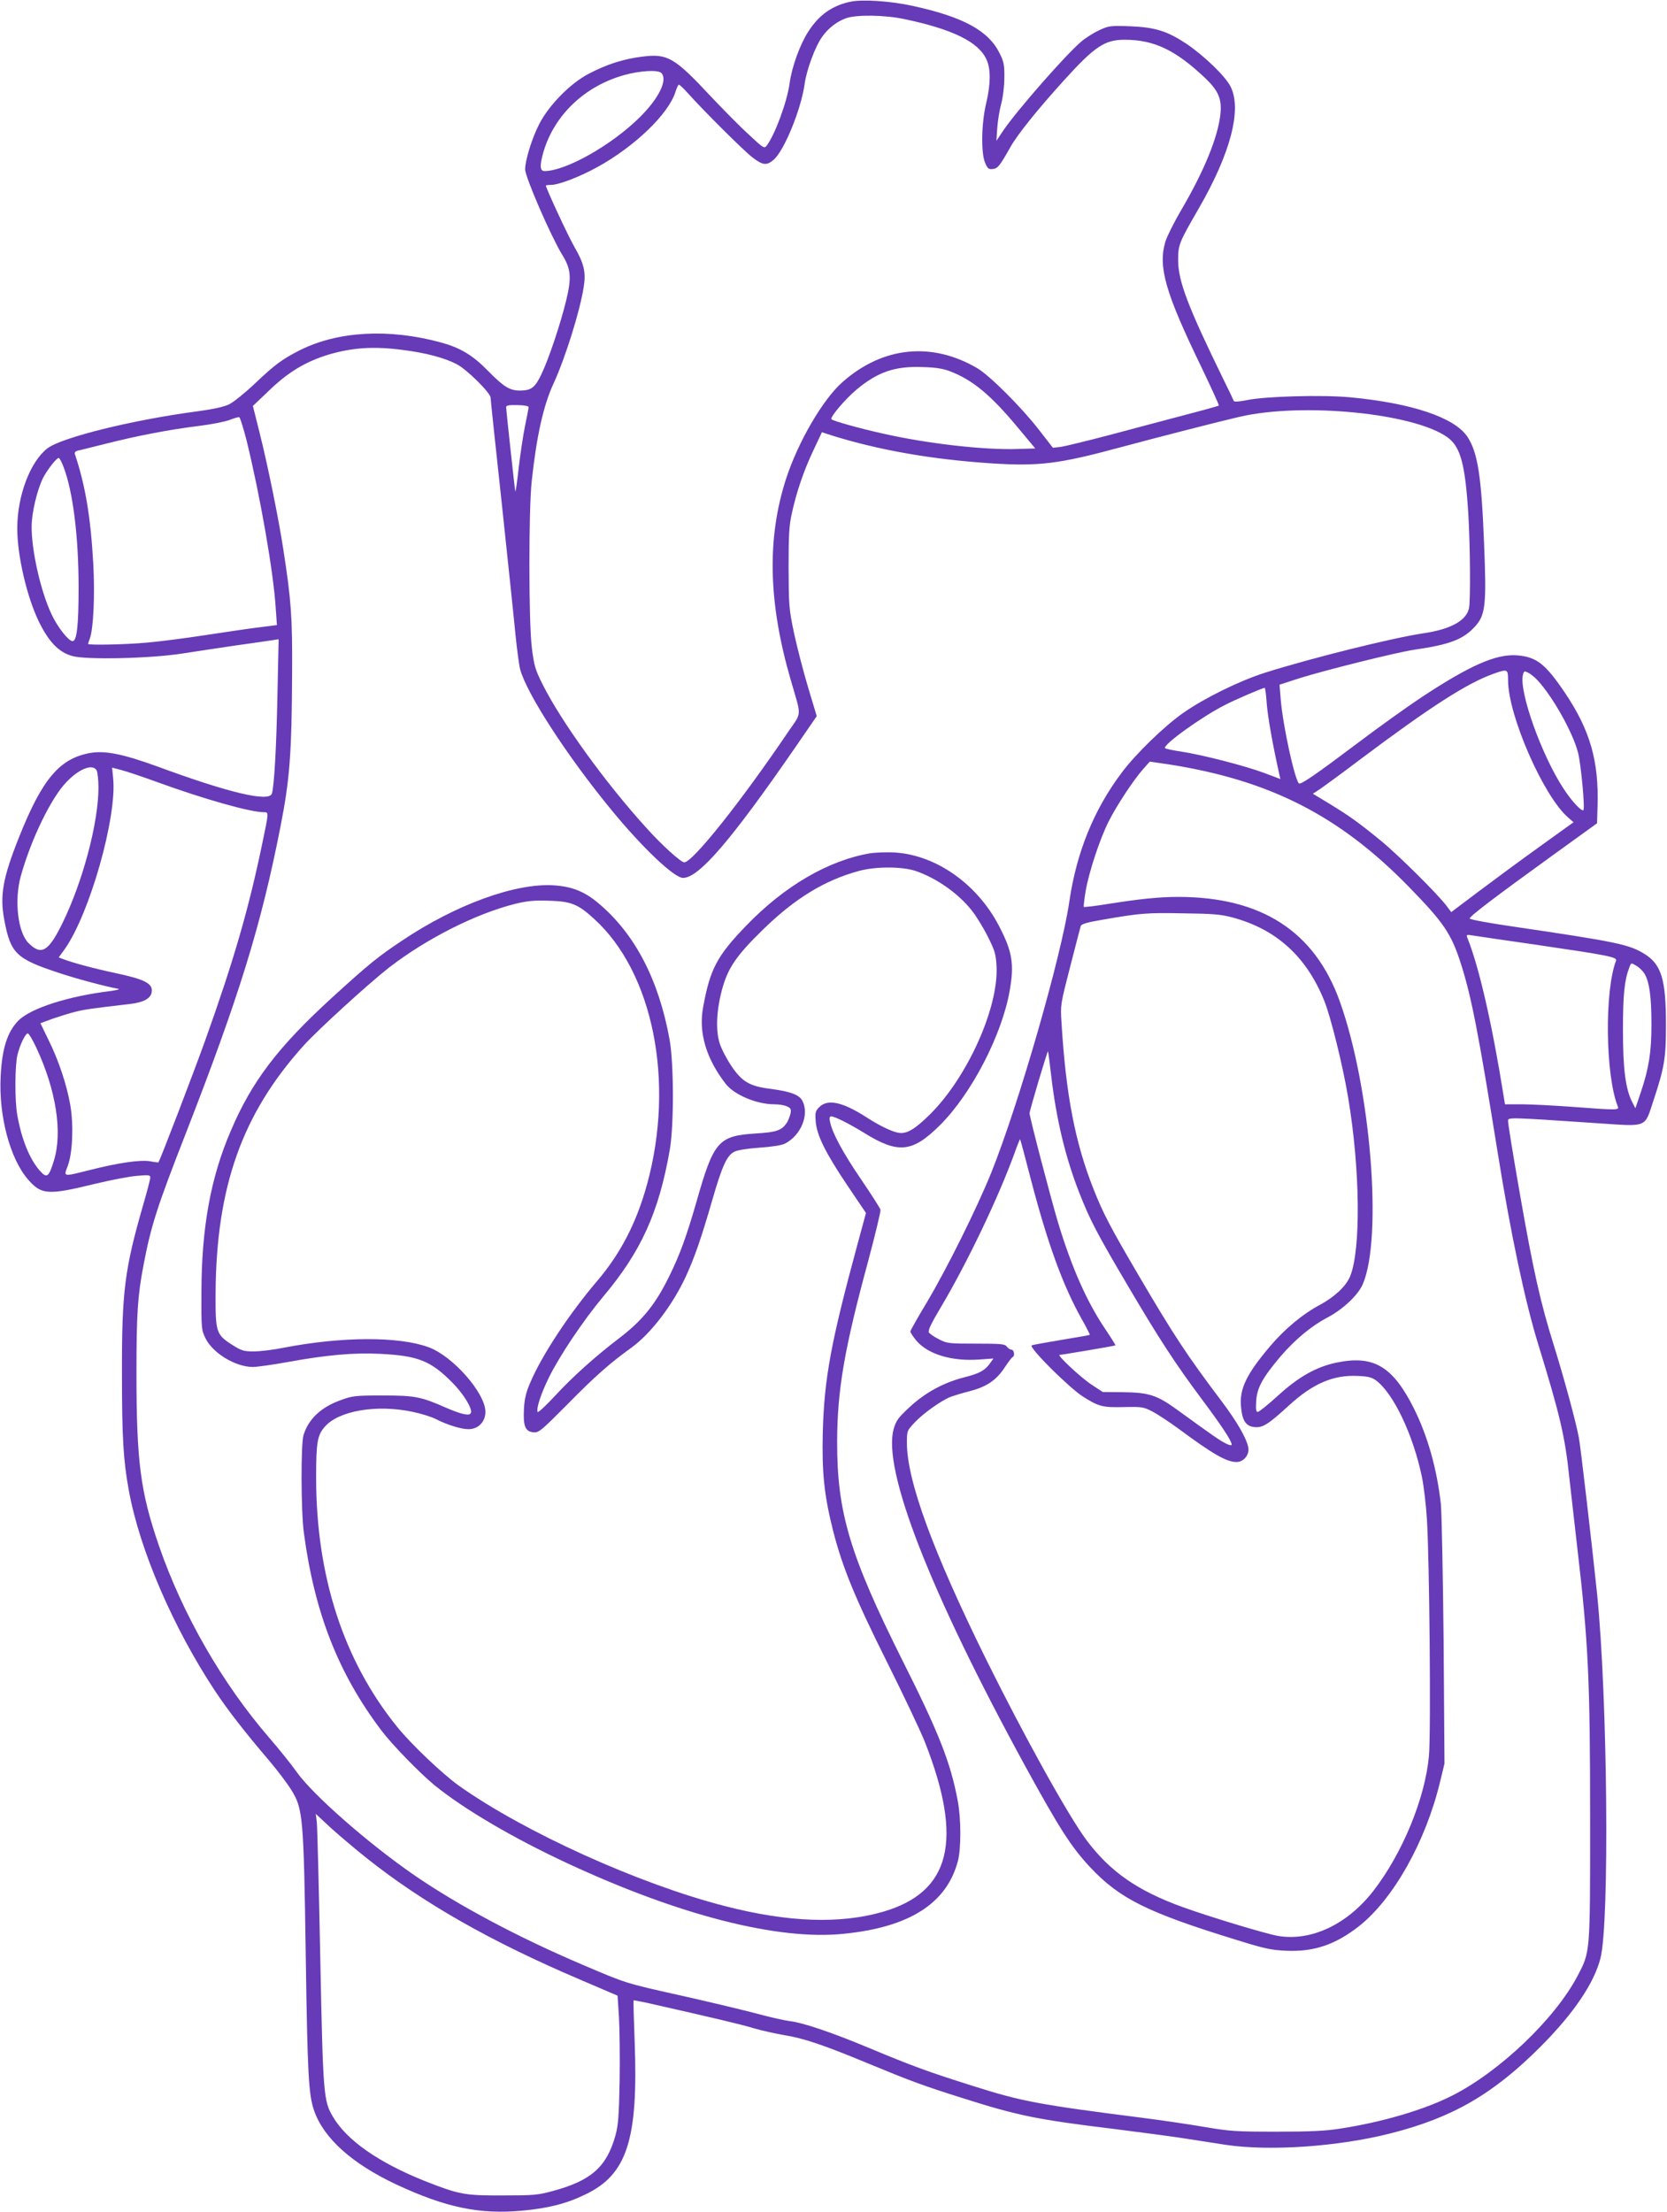
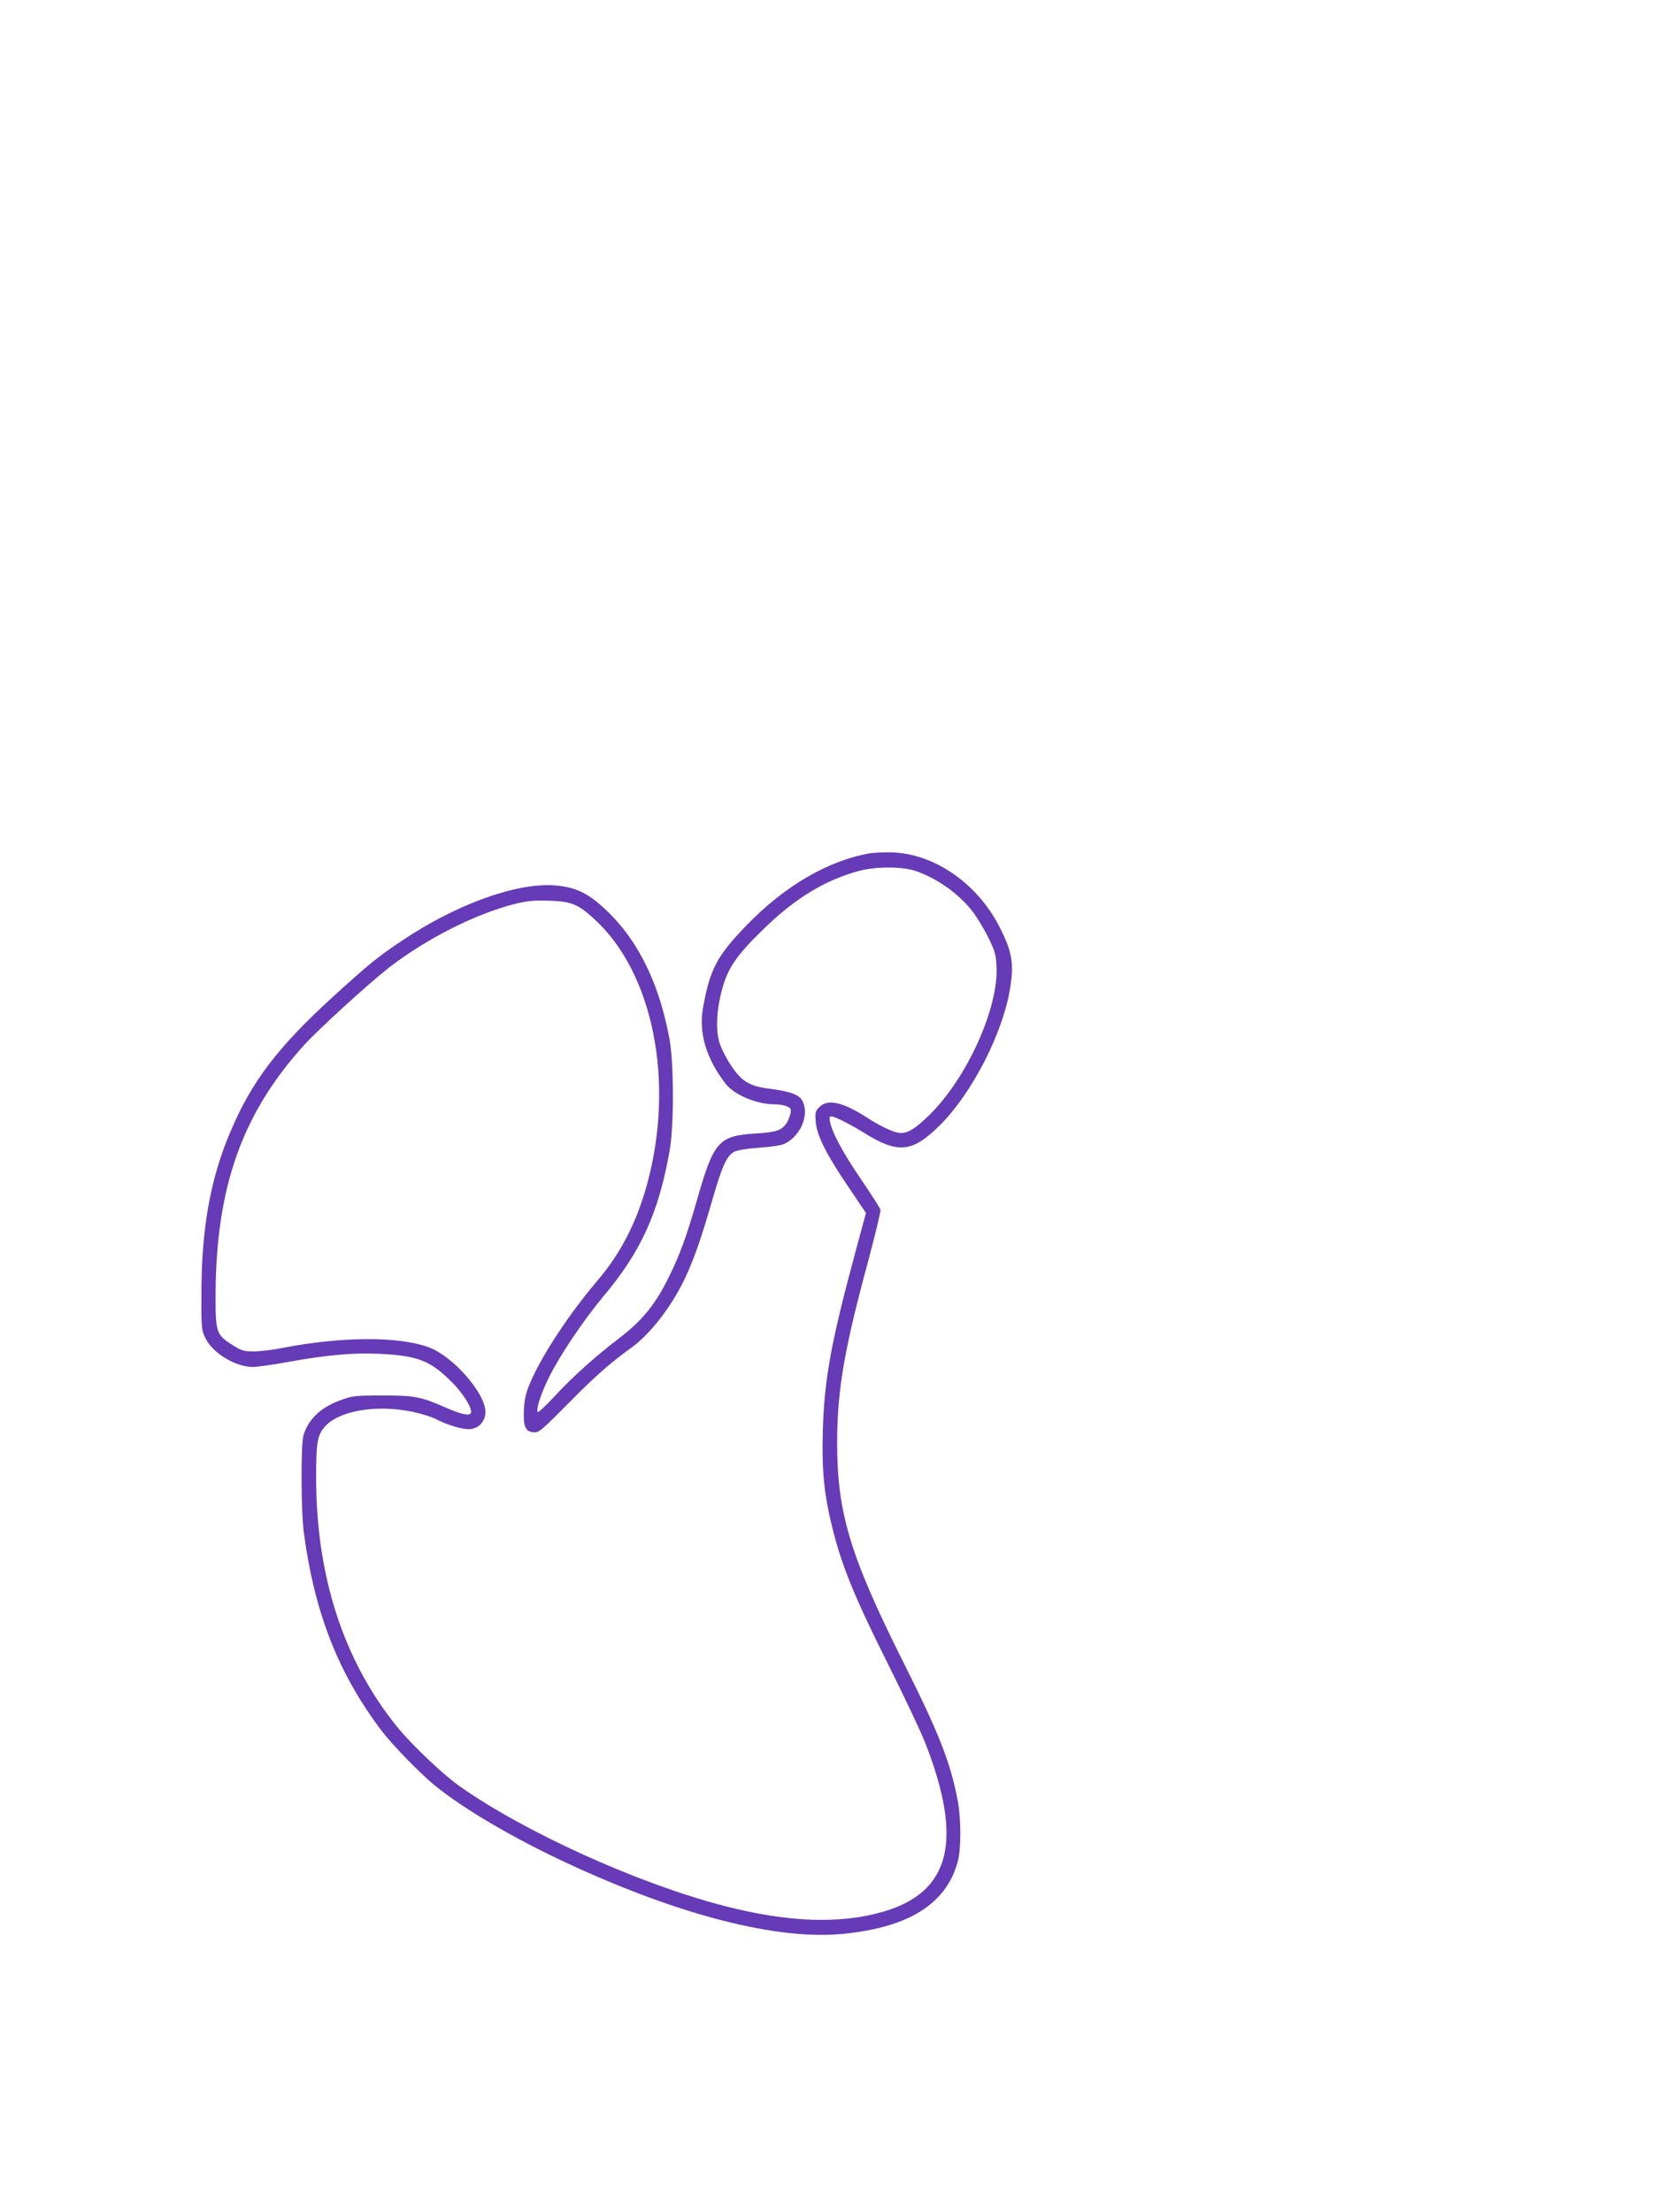
<svg xmlns="http://www.w3.org/2000/svg" version="1.0" width="965pt" height="1280pt" viewBox="0 0 965 1280" preserveAspectRatio="xMidYMid meet">
  <g transform="translate(0,1280) scale(0.1,-0.1)" fill="#673ab7" stroke="none">
-     <path d="M4923 12790 c-105 -22 -182 -76 -244 -173 -48 -74 -95 -203 -108 -299 -15 -108 -84 -296 -133 -361 -13 -18 -20 -14 -104 65 -50 45 -148 145 -220 221 -211 226 -250 248 -398 229 -106 -13 -206 -45 -308 -99 -105 -54 -230 -181 -286 -290 -42 -81 -82 -210 -82 -263 0 -44 146 -380 212 -490 54 -87 58 -134 25 -271 -33 -134 -99 -333 -143 -425 -37 -77 -58 -94 -125 -94 -58 0 -94 22 -184 114 -90 92 -161 134 -275 165 -299 81 -594 65 -815 -46 -101 -51 -145 -84 -260 -193 -56 -53 -123 -107 -149 -120 -33 -15 -92 -28 -189 -41 -370 -49 -778 -150 -862 -213 -100 -77 -175 -274 -175 -464 0 -158 56 -397 125 -539 58 -118 115 -177 193 -199 80 -23 452 -15 642 15 74 12 212 32 305 46 94 13 188 27 209 30 l39 6 -7 -326 c-6 -304 -19 -526 -32 -567 -16 -51 -248 4 -661 156 -198 72 -303 94 -390 79 -177 -31 -278 -149 -413 -488 -94 -236 -112 -337 -85 -479 36 -192 68 -224 311 -304 100 -34 273 -80 349 -94 11 -2 -7 -7 -40 -12 -250 -30 -467 -100 -539 -172 -63 -65 -94 -160 -102 -319 -13 -230 54 -481 159 -601 77 -88 115 -91 388 -24 92 22 201 43 243 46 67 6 76 5 76 -10 0 -9 -18 -79 -40 -154 -108 -375 -125 -501 -124 -977 0 -377 8 -506 40 -681 63 -344 256 -791 499 -1159 74 -111 168 -233 315 -405 44 -52 101 -127 126 -167 68 -109 72 -154 84 -958 10 -686 16 -807 49 -900 56 -159 219 -305 474 -425 287 -134 484 -175 730 -152 152 14 258 41 366 94 241 115 306 317 285 881 -5 131 -8 240 -6 242 1 1 37 -6 80 -15 411 -93 549 -126 617 -147 44 -13 122 -30 173 -39 113 -18 229 -57 482 -162 249 -103 324 -131 550 -202 324 -103 433 -125 885 -180 137 -17 324 -42 415 -56 91 -14 192 -30 225 -35 254 -38 651 -11 954 66 360 91 596 228 871 504 190 191 308 365 345 510 53 208 41 1514 -20 2111 -29 278 -95 847 -105 900 -18 96 -87 349 -145 535 -77 245 -118 428 -195 867 -45 259 -70 413 -70 431 0 22 -8 23 510 -12 304 -20 278 -31 333 135 62 188 71 240 71 434 0 261 -26 347 -121 408 -90 57 -163 72 -761 160 -139 20 -253 41 -254 47 -2 12 147 125 482 367 l255 184 3 99 c8 261 -43 439 -188 655 -115 170 -165 209 -280 218 -121 8 -271 -58 -553 -244 -87 -58 -249 -174 -360 -258 -250 -188 -338 -249 -348 -239 -26 28 -93 338 -105 485 l-7 86 114 37 c149 47 563 150 664 165 207 30 284 59 353 134 61 67 68 122 53 482 -15 388 -37 527 -96 616 -74 112 -321 195 -679 229 -159 15 -489 6 -596 -16 -49 -10 -76 -11 -78 -5 -2 6 -26 57 -54 113 -212 433 -268 580 -268 703 0 89 6 101 120 299 183 317 250 571 184 703 -30 61 -154 180 -258 250 -109 72 -179 94 -323 100 -114 4 -124 3 -178 -22 -31 -14 -79 -44 -105 -66 -88 -74 -370 -395 -452 -515 l-40 -60 5 75 c3 41 13 104 23 140 10 37 18 102 18 150 1 73 -3 93 -27 141 -64 131 -210 211 -504 275 -127 28 -291 39 -360 24z m315 -101 c279 -59 427 -132 473 -234 25 -54 24 -143 -2 -252 -28 -115 -31 -290 -6 -346 14 -33 21 -38 44 -35 29 3 40 17 101 125 42 75 157 218 312 389 177 195 235 234 350 234 172 0 296 -60 469 -224 74 -71 95 -120 86 -205 -14 -134 -94 -330 -228 -558 -41 -70 -82 -152 -91 -182 -43 -146 0 -295 210 -728 57 -119 102 -218 100 -220 -2 -2 -95 -28 -207 -57 -112 -30 -307 -81 -433 -115 -126 -33 -250 -63 -275 -67 l-46 -5 -80 103 c-103 133 -285 314 -357 357 -264 155 -548 126 -781 -80 -113 -99 -257 -346 -326 -558 -112 -345 -104 -716 26 -1164 64 -221 66 -184 -13 -300 -272 -402 -554 -757 -603 -757 -19 0 -129 99 -217 197 -237 260 -495 617 -603 833 -43 86 -49 107 -62 210 -19 152 -19 796 -1 965 28 261 68 441 127 567 67 146 152 416 174 557 14 84 2 136 -53 231 -36 61 -166 342 -166 356 0 2 13 4 29 4 45 0 165 46 267 102 219 120 417 311 455 439 7 21 15 39 19 39 4 0 27 -21 50 -47 93 -104 328 -338 376 -374 60 -46 82 -48 122 -14 61 51 160 293 180 440 12 84 62 218 102 273 35 49 84 87 136 106 60 22 226 20 342 -5z m-1410 -311 c39 -39 -13 -147 -126 -258 -163 -161 -426 -309 -549 -310 -28 0 -30 31 -7 111 63 214 240 382 469 445 89 25 194 31 213 12z m-1496 -1603 c133 -17 240 -45 311 -82 57 -28 197 -167 197 -194 0 -9 29 -286 65 -615 35 -330 71 -670 79 -757 9 -87 21 -177 27 -200 38 -141 272 -502 527 -812 182 -222 365 -395 416 -395 92 0 279 218 653 760 l121 176 -49 163 c-27 90 -64 232 -82 315 -30 144 -31 161 -32 381 0 188 3 245 19 315 27 125 71 252 126 367 l48 102 61 -20 c275 -85 574 -137 916 -160 279 -18 393 -4 745 91 227 61 574 150 695 178 366 85 1012 21 1205 -119 75 -55 102 -155 120 -446 11 -188 13 -494 4 -542 -15 -72 -106 -123 -267 -146 -183 -28 -642 -142 -912 -227 -151 -48 -352 -147 -475 -233 -109 -76 -275 -237 -355 -344 -163 -216 -263 -462 -305 -749 -46 -315 -291 -1167 -451 -1566 -83 -206 -258 -558 -373 -751 -53 -88 -96 -164 -96 -170 0 -6 16 -30 35 -53 68 -79 204 -120 362 -109 l84 6 -20 -28 c-30 -42 -61 -59 -153 -82 -118 -31 -221 -87 -311 -170 -66 -61 -79 -78 -93 -126 -68 -233 208 -941 761 -1953 197 -359 265 -466 375 -584 172 -183 330 -262 850 -422 161 -50 198 -58 286 -62 161 -7 284 35 421 142 199 157 386 489 469 834 l26 107 -5 705 c-4 388 -11 746 -16 796 -22 202 -77 396 -156 554 -123 245 -234 310 -449 265 -116 -24 -220 -83 -337 -190 -57 -52 -110 -95 -118 -95 -10 0 -12 14 -9 64 5 76 37 134 140 256 85 99 179 177 272 226 90 47 178 130 205 193 116 270 46 1136 -133 1636 -145 406 -454 605 -936 605 -111 0 -224 -12 -408 -41 -73 -12 -135 -19 -138 -17 -2 3 3 45 11 94 20 112 81 297 133 401 47 93 144 240 199 302 l39 44 109 -16 c584 -91 988 -296 1390 -708 203 -208 247 -272 303 -449 60 -188 101 -399 212 -1090 76 -473 158 -861 235 -1110 124 -403 155 -533 179 -765 9 -82 30 -265 46 -405 65 -556 75 -764 75 -1590 0 -768 1 -753 -73 -894 -130 -248 -453 -556 -729 -694 -158 -80 -402 -152 -643 -189 -88 -14 -175 -18 -370 -18 -232 0 -269 2 -415 27 -88 15 -250 39 -360 53 -598 76 -702 95 -984 185 -257 81 -348 114 -604 221 -216 90 -379 145 -457 154 -30 4 -120 24 -200 46 -80 21 -277 68 -438 104 -310 69 -307 68 -562 177 -367 156 -715 341 -970 516 -266 183 -589 466 -683 599 -30 43 -102 132 -159 198 -272 315 -501 714 -638 1111 -107 311 -130 485 -130 1002 0 337 7 446 41 622 43 226 77 333 244 760 309 793 436 1202 549 1778 53 270 65 419 67 887 2 322 -5 420 -51 717 -27 177 -91 491 -138 677 l-38 152 81 77 c120 118 222 179 360 221 138 40 260 48 427 26z m3169 -124 c130 -50 235 -137 392 -326 l100 -120 -99 -3 c-196 -7 -525 31 -778 88 -137 30 -293 74 -303 84 -11 10 82 119 147 173 122 101 221 135 380 129 77 -2 120 -9 161 -25z m-2441 -207 c0 -6 -9 -53 -20 -105 -11 -52 -27 -161 -37 -243 -9 -82 -18 -145 -20 -140 -3 11 -53 471 -53 489 0 9 19 12 65 11 40 -1 65 -5 65 -12z m-1632 -195 c79 -323 155 -759 168 -966 l7 -100 -94 -12 c-52 -6 -195 -27 -319 -46 -124 -19 -279 -39 -345 -44 -120 -11 -335 -15 -335 -7 0 3 5 17 10 31 21 56 30 254 20 432 -15 271 -46 454 -106 634 -4 11 2 18 18 22 13 2 86 21 163 40 178 45 364 81 534 102 74 9 155 25 180 35 25 10 50 17 56 16 5 -2 24 -63 43 -137z m-1059 -154 c54 -143 86 -402 86 -695 0 -219 -10 -310 -35 -310 -23 0 -86 80 -121 154 -70 147 -127 418 -114 546 8 88 41 206 71 257 29 49 72 103 84 103 5 0 18 -25 29 -55z m8361 -1232 c0 -202 204 -668 346 -792 l33 -29 -192 -138 c-106 -76 -265 -193 -354 -260 l-162 -122 -27 36 c-52 69 -279 294 -379 376 -127 104 -181 143 -299 215 l-96 58 43 28 c23 16 130 94 237 175 403 302 612 436 765 491 82 29 85 28 85 -38z m171 0 c89 -96 204 -302 234 -418 17 -65 41 -323 31 -333 -10 -9 -65 49 -112 120 -128 192 -262 566 -238 663 6 23 8 24 33 11 14 -8 38 -27 52 -43z m-1568 -135 c6 -76 33 -230 73 -410 l6 -26 -93 35 c-112 42 -362 106 -482 124 -48 7 -90 16 -93 20 -12 20 215 183 346 249 63 33 219 99 231 100 3 0 9 -42 12 -92z m-6773 -387 c5 -11 10 -55 10 -98 0 -205 -92 -549 -210 -788 -80 -162 -121 -186 -195 -112 -62 62 -83 247 -45 386 60 216 177 456 266 547 75 78 152 106 174 65z m351 -67 c276 -100 538 -174 618 -174 27 0 27 -1 -10 -177 -79 -382 -166 -682 -331 -1143 -66 -184 -263 -699 -271 -706 -1 -1 -22 1 -47 6 -56 10 -183 -8 -348 -50 -161 -40 -154 -41 -130 23 28 73 35 234 15 352 -21 119 -67 258 -126 377 l-47 97 70 26 c39 13 98 32 131 40 55 14 99 20 314 45 81 9 124 32 129 69 8 50 -39 74 -213 111 -122 26 -245 59 -302 81 l-23 9 34 47 c145 204 304 766 281 990 l-6 61 54 -14 c30 -8 124 -39 208 -70z m6224 -783 c253 -68 427 -225 531 -482 37 -91 108 -377 138 -559 70 -414 75 -884 11 -1037 -24 -57 -91 -119 -175 -164 -95 -50 -201 -137 -285 -236 -138 -162 -181 -249 -171 -353 7 -82 29 -114 80 -118 47 -4 79 17 197 125 139 127 257 178 398 171 60 -2 82 -8 107 -26 101 -76 214 -313 265 -557 11 -53 24 -162 29 -243 15 -229 24 -1239 12 -1372 -22 -245 -153 -564 -322 -782 -151 -194 -360 -293 -553 -260 -73 13 -394 110 -552 167 -259 94 -417 203 -554 385 -105 140 -360 599 -581 1045 -309 626 -460 1037 -460 1255 0 71 0 71 47 121 48 51 155 127 208 147 17 6 65 21 109 32 98 26 152 62 202 137 21 32 42 60 47 61 13 6 7 42 -7 42 -8 0 -21 8 -28 18 -11 15 -33 17 -178 17 -156 0 -168 1 -214 25 -28 14 -54 32 -59 40 -6 11 13 51 69 145 153 257 336 640 429 898 15 42 29 76 30 75 2 -2 29 -102 60 -223 99 -380 187 -622 297 -818 28 -49 48 -90 47 -91 -2 -2 -78 -15 -169 -30 -90 -15 -166 -29 -168 -31 -15 -15 219 -247 298 -297 92 -58 114 -63 236 -60 106 2 114 1 167 -27 31 -16 98 -61 149 -98 200 -148 277 -192 335 -193 43 0 77 42 69 85 -11 54 -65 148 -153 265 -203 269 -280 386 -487 739 -156 266 -200 349 -256 491 -106 267 -160 546 -185 961 -7 106 -6 107 50 325 31 120 58 226 61 235 3 12 36 22 132 38 213 37 250 40 462 36 171 -2 218 -6 285 -24z m1745 -156 c431 -63 483 -73 475 -94 -67 -174 -62 -662 10 -843 9 -22 3 -23 -260 -3 -110 8 -243 15 -297 15 l-96 0 -7 43 c-66 415 -142 750 -211 921 -7 18 -4 19 37 12 24 -4 181 -27 349 -51z m640 -170 c28 -46 40 -134 40 -291 0 -160 -14 -252 -61 -393 l-32 -94 -18 35 c-39 76 -54 191 -54 418 0 206 9 290 37 362 10 28 10 28 40 10 16 -9 38 -30 48 -47z m-9310 -427 c115 -246 153 -490 102 -654 -29 -96 -41 -104 -81 -59 -60 68 -106 182 -131 323 -15 83 -14 286 1 348 15 60 46 124 60 124 6 0 28 -37 49 -82z m5874 -153 c30 -260 83 -480 163 -685 63 -161 104 -238 276 -530 186 -316 280 -460 433 -665 118 -158 174 -243 174 -264 0 -7 -15 -4 -37 8 -35 18 -70 42 -278 193 -117 85 -164 100 -310 102 l-121 1 -64 42 c-61 39 -204 173 -186 173 12 0 321 52 323 55 2 1 -25 44 -60 96 -107 159 -193 355 -271 611 -41 136 -166 614 -166 636 0 16 103 362 107 359 1 -2 9 -61 17 -132z m-3964 -4535 c326 -260 723 -486 1238 -705 l217 -93 8 -123 c4 -68 6 -234 4 -369 -4 -204 -8 -257 -24 -316 -51 -183 -140 -262 -362 -322 -88 -24 -113 -26 -291 -26 -219 -1 -252 5 -452 84 -267 107 -451 235 -531 372 -54 91 -57 124 -73 918 -8 404 -17 757 -20 784 l-6 50 88 -82 c49 -44 141 -122 204 -172z" />
    <path d="M5040 7863 c-244 -41 -498 -189 -720 -419 -170 -176 -210 -252 -250 -474 -27 -147 19 -298 132 -443 50 -63 179 -117 280 -117 26 0 59 -5 73 -12 23 -10 26 -16 21 -42 -4 -16 -13 -40 -21 -53 -30 -44 -59 -55 -182 -62 -215 -14 -242 -45 -342 -398 -57 -197 -95 -302 -153 -420 -81 -168 -158 -263 -293 -366 -134 -102 -270 -223 -372 -334 -54 -58 -99 -100 -101 -93 -8 22 20 106 65 198 61 125 201 333 313 467 221 262 323 487 387 850 25 144 24 501 -1 640 -63 347 -201 611 -410 787 -83 70 -154 98 -261 105 -221 14 -566 -111 -876 -319 -140 -93 -193 -136 -405 -329 -314 -287 -466 -485 -589 -775 -116 -270 -168 -559 -169 -929 -1 -215 0 -221 24 -270 43 -86 174 -165 274 -165 24 0 116 13 204 29 219 40 382 55 532 47 219 -11 292 -39 418 -166 64 -64 118 -151 108 -176 -7 -19 -54 -9 -146 31 -143 63 -178 70 -365 70 -159 0 -175 -2 -243 -27 -114 -41 -186 -109 -215 -202 -16 -54 -15 -438 2 -566 62 -464 200 -815 450 -1145 62 -82 221 -245 306 -315 171 -139 457 -307 774 -454 644 -299 1214 -445 1594 -406 381 38 597 175 662 421 19 71 19 246 -1 349 -41 220 -109 393 -319 810 -306 612 -380 859 -379 1270 1 298 42 536 180 1044 41 154 73 287 71 296 -2 8 -52 87 -112 175 -107 157 -167 269 -180 333 -5 23 -3 32 7 32 20 0 105 -43 188 -94 199 -124 281 -116 441 43 183 182 359 522 404 779 27 153 15 226 -61 372 -134 260 -396 433 -649 428 -38 0 -81 -3 -95 -5z m261 -103 c120 -41 247 -130 324 -228 25 -31 67 -99 93 -151 43 -86 47 -102 51 -177 10 -239 -169 -636 -383 -850 -92 -91 -140 -119 -189 -108 -39 8 -109 42 -183 90 -137 88 -223 106 -271 58 -23 -23 -25 -32 -21 -83 6 -80 57 -183 185 -373 l106 -157 -51 -188 c-152 -561 -190 -767 -199 -1078 -6 -235 8 -370 61 -578 54 -209 126 -385 312 -757 95 -190 193 -397 218 -460 224 -570 150 -869 -244 -983 -247 -71 -547 -61 -912 33 -497 127 -1164 429 -1543 698 -97 70 -276 240 -358 342 -309 383 -467 871 -467 1440 0 205 7 245 51 295 81 92 298 129 505 86 49 -10 110 -29 134 -41 68 -35 149 -60 192 -60 57 0 98 43 98 100 0 109 -190 325 -331 375 -174 63 -502 61 -839 -4 -58 -12 -135 -21 -171 -21 -60 0 -71 4 -128 40 -90 58 -94 73 -93 297 4 615 153 1036 508 1431 85 94 377 360 496 453 219 169 503 312 731 369 70 17 111 21 195 18 128 -4 167 -19 260 -104 343 -310 470 -944 308 -1536 -61 -223 -153 -400 -287 -558 -164 -192 -324 -435 -390 -592 -24 -55 -33 -93 -36 -153 -5 -98 8 -129 55 -133 31 -3 44 8 200 165 156 159 245 237 369 326 111 81 236 244 313 410 51 111 90 224 151 435 58 202 86 265 129 287 19 10 76 19 148 24 72 5 129 14 147 24 92 47 141 168 100 247 -18 35 -69 54 -183 69 -122 15 -166 41 -227 131 -28 41 -59 101 -69 133 -25 79 -18 201 18 326 33 114 84 187 233 332 186 182 360 287 558 340 100 26 247 25 326 -1z" />
  </g>
</svg>